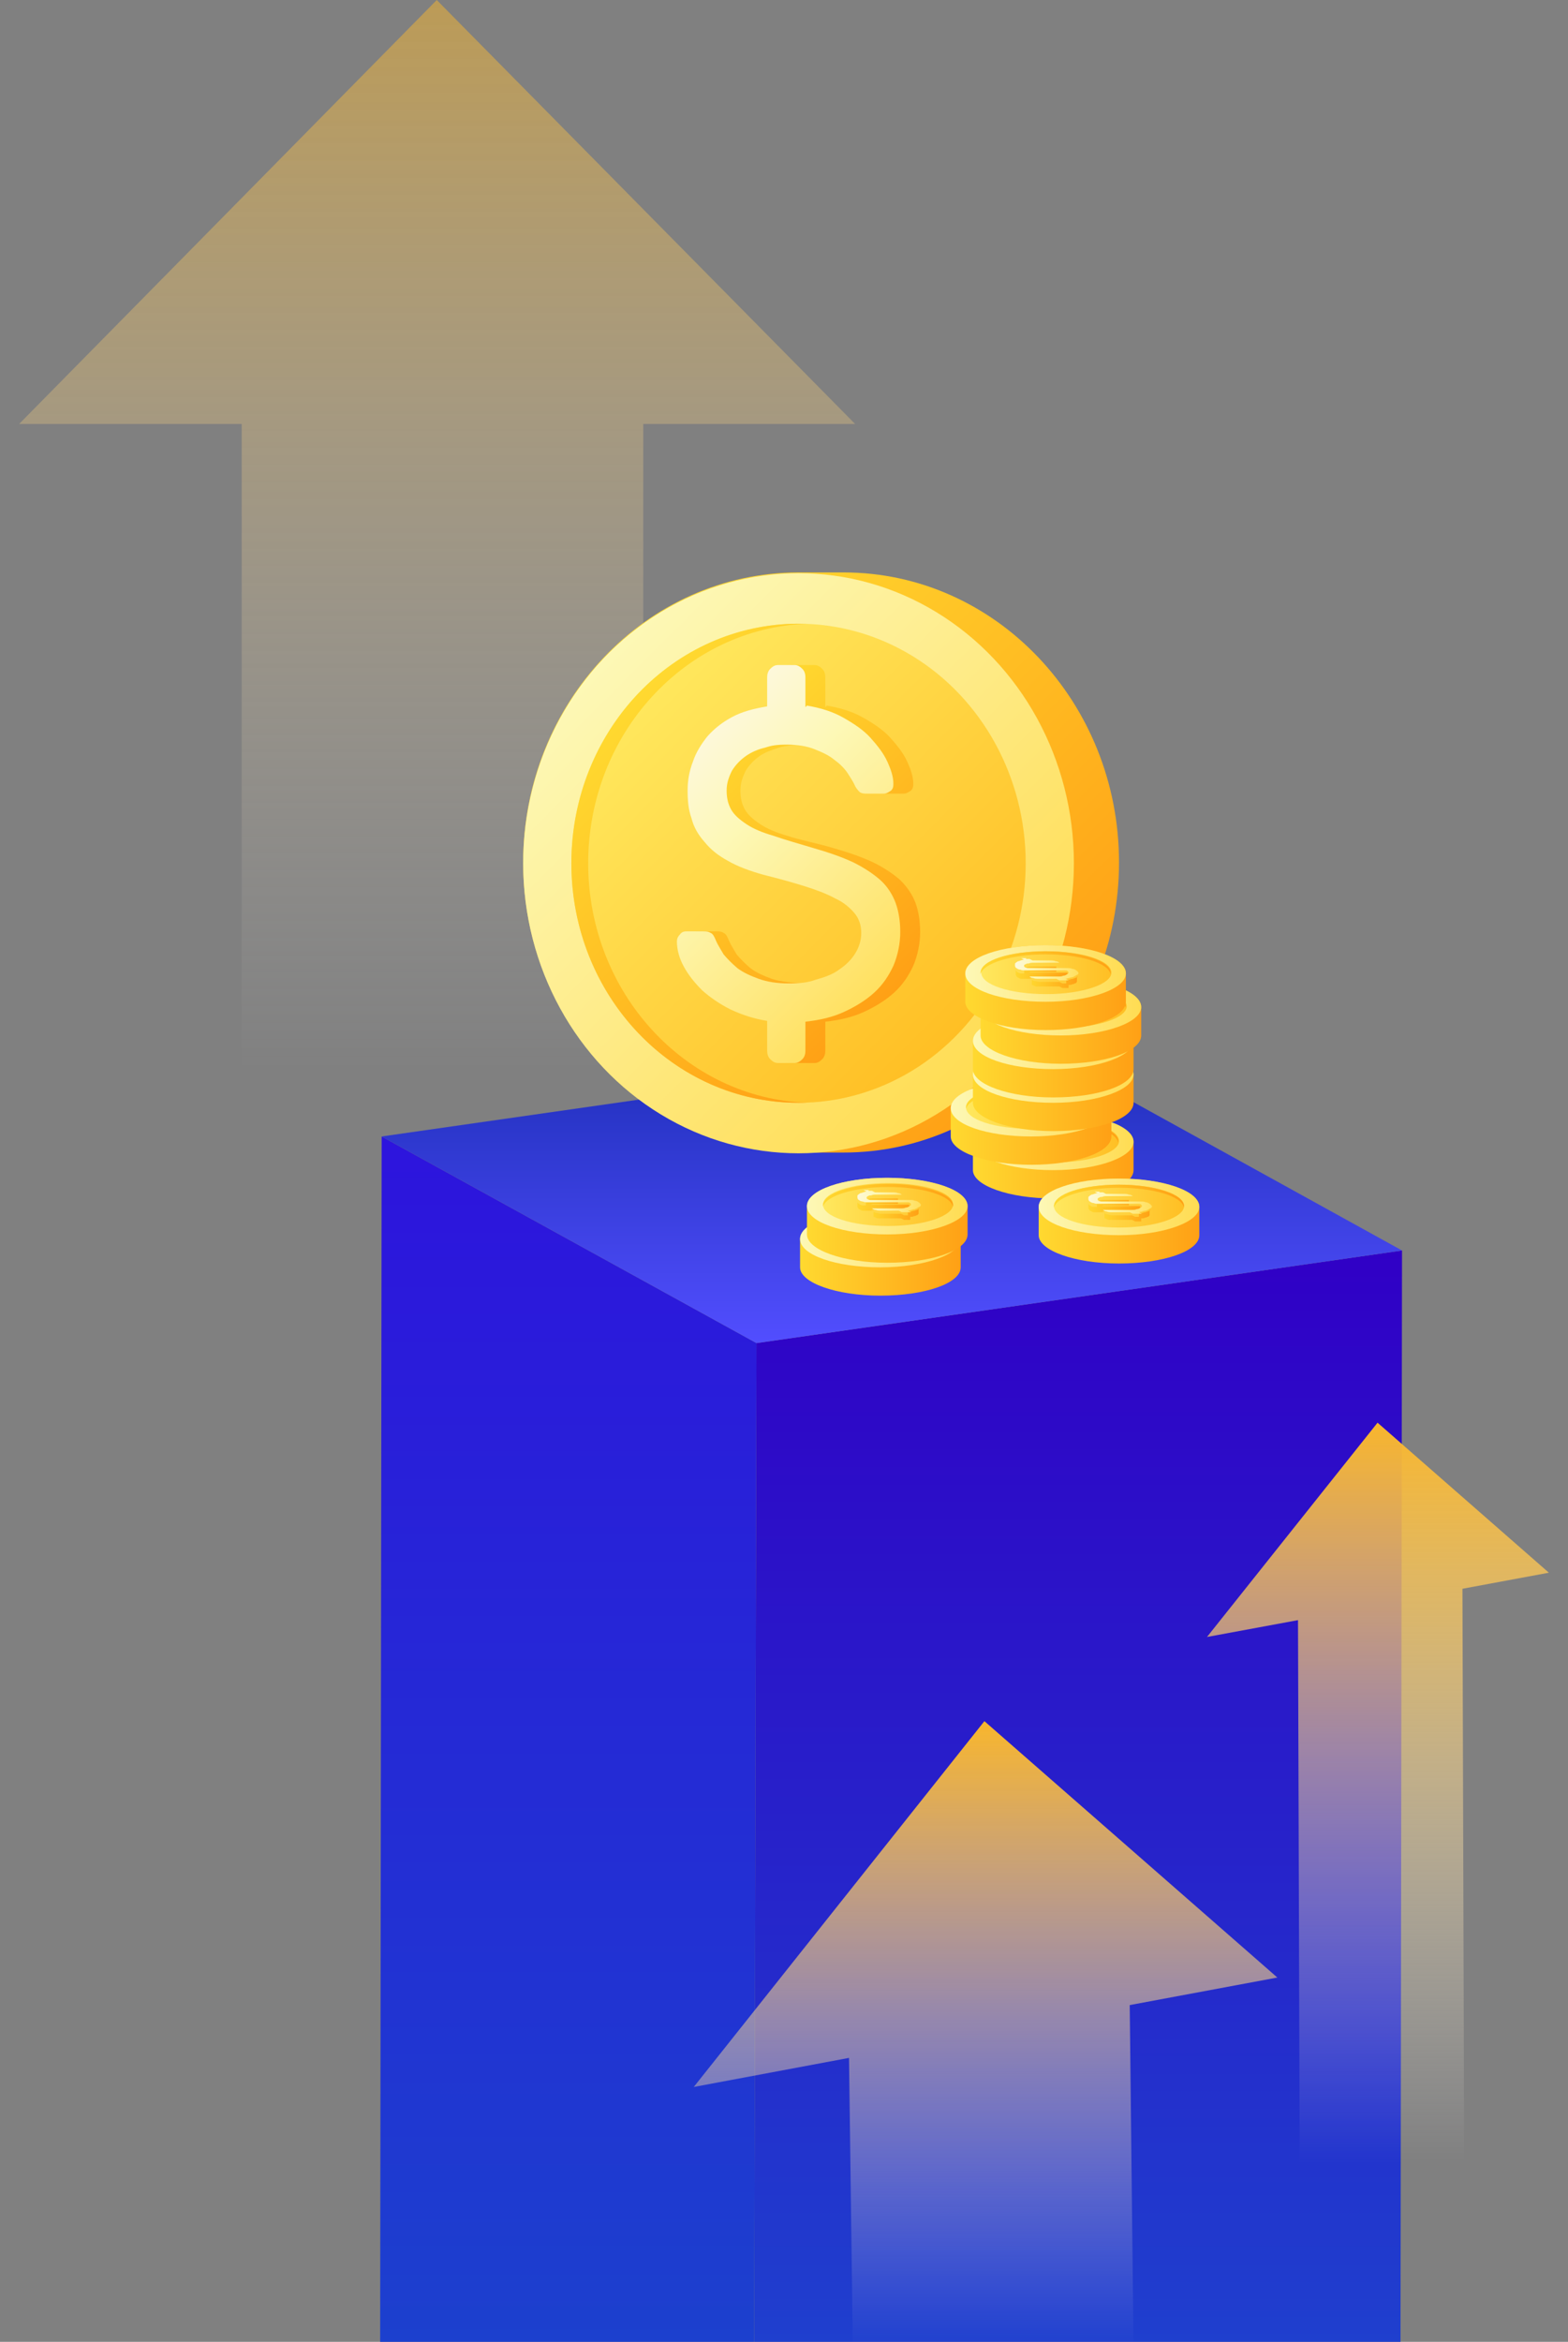
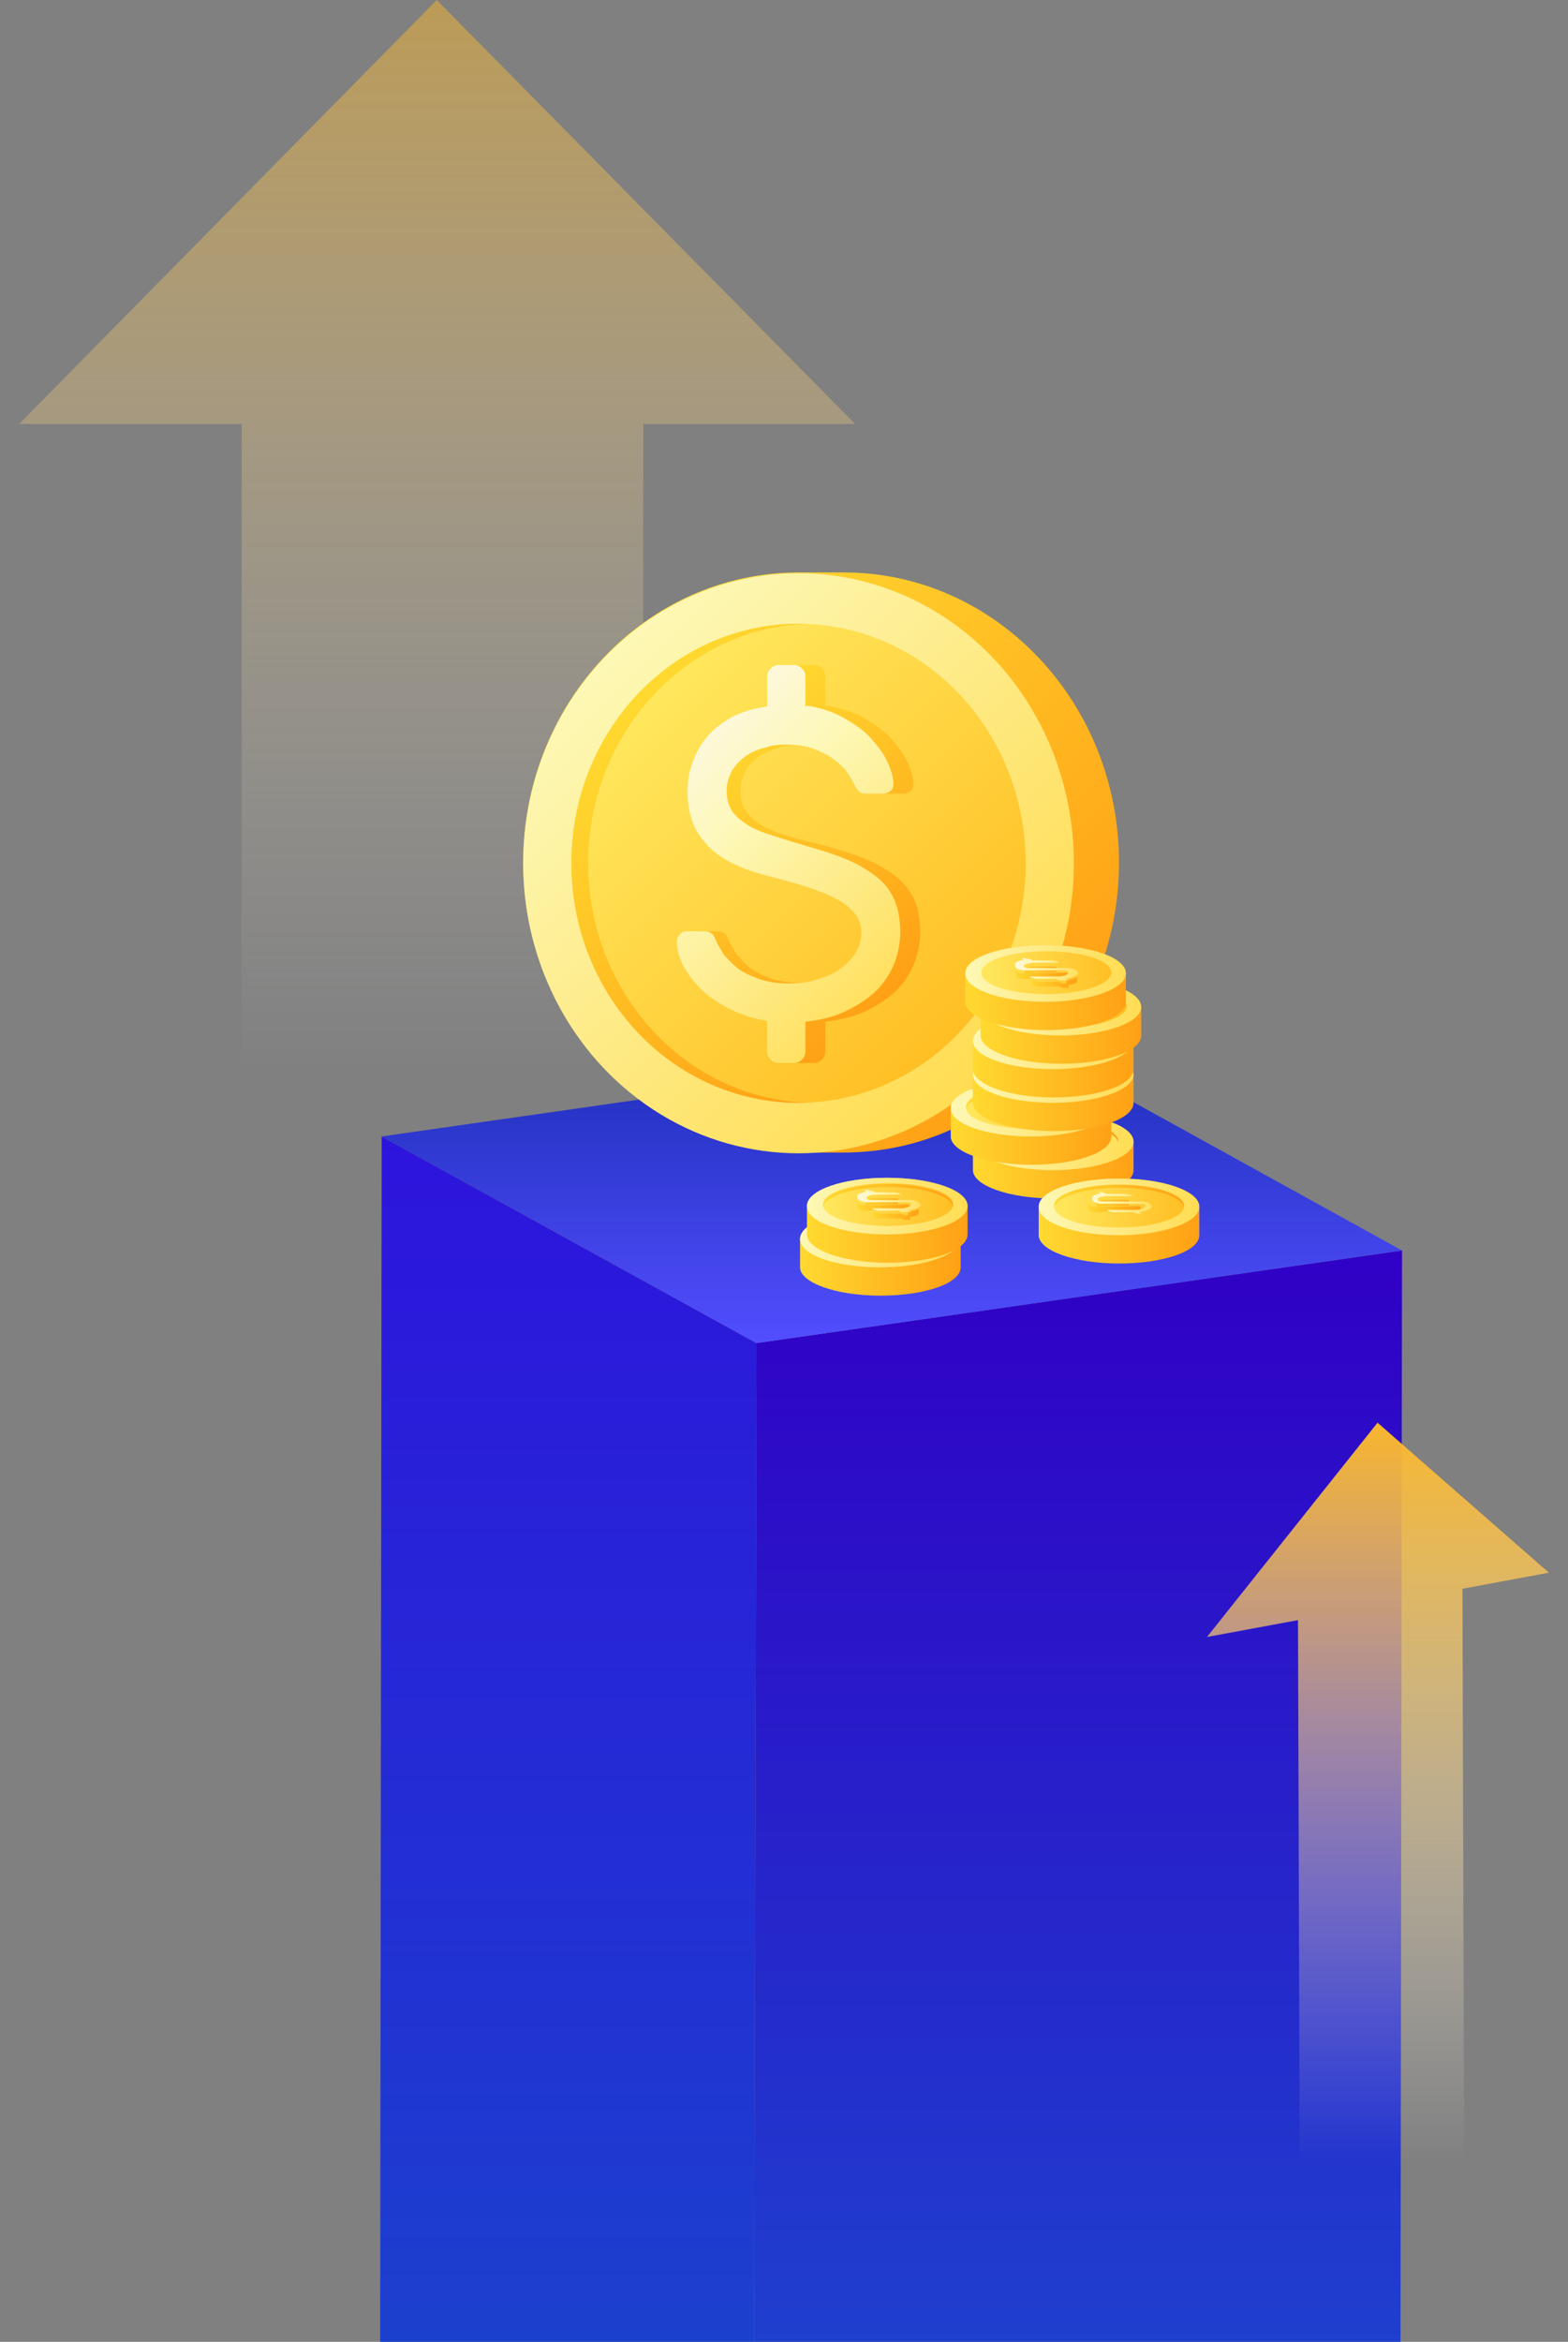
<svg xmlns="http://www.w3.org/2000/svg" xmlns:xlink="http://www.w3.org/1999/xlink" viewBox="0 0 205 306">
  <rect x="0" y="0" width="205" height="306" fill="#808080" stroke="none" />
  <defs>
    <style>      .st0 {        isolation: isolate;      }      .st1 {        fill: url(#Degradado_sin_nombre_4619);      }      .st2 {        fill: url(#Degradado_sin_nombre_4616);      }      .st3 {        fill: url(#Degradado_sin_nombre_4614);      }      .st4 {        fill: url(#Degradado_sin_nombre_4611);      }      .st5 {        fill: url(#Degradado_sin_nombre_4610);      }      .st6 {        fill: url(#Degradado_sin_nombre_4617);      }      .st7 {        fill: url(#Degradado_sin_nombre_4613);      }      .st8 {        fill: url(#Degradado_sin_nombre_4618);      }      .st9 {        fill: url(#Degradado_sin_nombre_4615);      }      .st10 {        fill: url(#Degradado_sin_nombre_4612);      }      .st11 {        fill: url(#Degradado_sin_nombre_4625);      }      .st12 {        fill: url(#Degradado_sin_nombre_4624);      }      .st13 {        fill: url(#Degradado_sin_nombre_4620);      }      .st14 {        fill: url(#Degradado_sin_nombre_4622);      }      .st15 {        fill: url(#Degradado_sin_nombre_4623);      }      .st16 {        fill: url(#Degradado_sin_nombre_4621);      }      .st17 {        fill: url(#Degradado_sin_nombre_4626);      }      .st18 {        fill: url(#_未命名漸層_8);      }      .st19 {        fill: url(#_未命名漸層_9);      }      .st20 {        fill: url(#Degradado_sin_nombre_471);      }      .st21 {        fill: url(#Degradado_sin_nombre_474);      }      .st22 {        fill: url(#Degradado_sin_nombre_472);      }      .st23 {        fill: url(#Degradado_sin_nombre_473);      }      .st24 {        fill: url(#Degradado_sin_nombre_478);      }      .st25 {        fill: url(#Degradado_sin_nombre_476);      }      .st26 {        fill: url(#Degradado_sin_nombre_477);      }      .st27 {        fill: url(#Degradado_sin_nombre_475);      }      .st28 {        fill: url(#Degradado_sin_nombre_479);      }      .st29 {        fill: url(#Degradado_sin_nombre_469);      }      .st30 {        fill: url(#Degradado_sin_nombre_464);      }      .st31 {        fill: url(#Degradado_sin_nombre_463);      }      .st32 {        fill: url(#Degradado_sin_nombre_462);      }      .st33 {        fill: url(#Degradado_sin_nombre_461);      }      .st34 {        fill: url(#Degradado_sin_nombre_466);      }      .st35 {        fill: url(#Degradado_sin_nombre_467);      }      .st36 {        fill: url(#Degradado_sin_nombre_465);      }      .st37 {        fill: url(#Degradado_sin_nombre_468);      }      .st38 {        fill: url(#Degradado_sin_nombre_485);      }      .st39 {        fill: url(#Degradado_sin_nombre_482);      }      .st40 {        fill: url(#Degradado_sin_nombre_489);      }      .st41 {        fill: url(#Degradado_sin_nombre_486);      }      .st42 {        fill: url(#Degradado_sin_nombre_484);      }      .st43 {        fill: url(#Degradado_sin_nombre_481);      }      .st44 {        fill: url(#Degradado_sin_nombre_487);      }      .st45 {        fill: url(#Degradado_sin_nombre_483);      }      .st46 {        fill: url(#Degradado_sin_nombre_488);      }      .st47 {        fill: url(#Degradado_sin_nombre_452);      }      .st48 {        fill: url(#Degradado_sin_nombre_451);      }      .st49 {        fill: url(#Degradado_sin_nombre_453);      }      .st50 {        fill: url(#_未命名漸層_10);        mix-blend-mode: overlay;        opacity: .5;      }      .st51 {        fill: url(#Degradado_sin_nombre_47);      }      .st52 {        fill: url(#Degradado_sin_nombre_48);      }      .st53 {        fill: url(#Degradado_sin_nombre_49);      }      .st54 {        fill: url(#Degradado_sin_nombre_45);      }      .st55 {        fill: url(#Degradado_sin_nombre_46);      }      .st56 {        fill: url(#Degradado_sin_nombre_51);      }      .st57 {        fill: url(#Degradado_sin_nombre_50);      }    </style>
    <linearGradient id="Degradado_sin_nombre_51" data-name="Degradado sin nombre 51" x1="141" y1="306.1" x2="141" y2="163.4" gradientUnits="userSpaceOnUse">
      <stop offset="0" stop-color="#1f3fce" />
      <stop offset="1" stop-color="#3000c6" />
    </linearGradient>
    <linearGradient id="Degradado_sin_nombre_50" data-name="Degradado sin nombre 50" x1="74.3" y1="306.1" x2="74.3" y2="148.5" gradientUnits="userSpaceOnUse">
      <stop offset="0" stop-color="#1c40ce" />
      <stop offset="1" stop-color="#2d14dd" />
    </linearGradient>
    <linearGradient id="Degradado_sin_nombre_49" data-name="Degradado sin nombre 49" x1="116.6" y1="175.5" x2="116.6" y2="136.4" gradientUnits="userSpaceOnUse">
      <stop offset="0" stop-color="#524eff" />
      <stop offset="1" stop-color="#1d2eb8" />
    </linearGradient>
    <linearGradient id="_未命名漸層_10" data-name="未命名漸層 10" x1="57.1" y1="234.7" x2="57.1" y2="0" gradientUnits="userSpaceOnUse">
      <stop offset=".4" stop-color="#fff" stop-opacity="0" />
      <stop offset="1" stop-color="#f8b62d" />
    </linearGradient>
    <linearGradient id="Degradado_sin_nombre_46" data-name="Degradado sin nombre 46" x1="79.8" y1="85.2" x2="135" y2="140.4" gradientUnits="userSpaceOnUse">
      <stop offset="0" stop-color="#ffd930" />
      <stop offset="1" stop-color="#ffa015" />
    </linearGradient>
    <linearGradient id="Degradado_sin_nombre_48" data-name="Degradado sin nombre 48" x1="78.3" y1="86.6" x2="130.6" y2="138.9" gradientUnits="userSpaceOnUse">
      <stop offset="0" stop-color="#fdf8b6" />
      <stop offset="1" stop-color="#ffdc52" />
    </linearGradient>
    <linearGradient id="Degradado_sin_nombre_47" data-name="Degradado sin nombre 47" x1="82.8" y1="91.2" x2="126" y2="134.4" gradientUnits="userSpaceOnUse">
      <stop offset="0" stop-color="#ffe85e" />
      <stop offset="1" stop-color="#ffbf24" />
    </linearGradient>
    <linearGradient id="Degradado_sin_nombre_461" data-name="Degradado sin nombre 46" x1="80.2" y1="93.9" x2="118" y2="131.7" xlink:href="#Degradado_sin_nombre_46" />
    <linearGradient id="Degradado_sin_nombre_462" data-name="Degradado sin nombre 46" x1="91" y1="98.7" x2="119.5" y2="127.2" xlink:href="#Degradado_sin_nombre_46" />
    <linearGradient id="Degradado_sin_nombre_45" data-name="Degradado sin nombre 45" x1="89.1" y1="98.9" x2="117.1" y2="127" gradientUnits="userSpaceOnUse">
      <stop offset="0" stop-color="#fdf8db" />
      <stop offset=".3" stop-color="#fdf8b6" />
      <stop offset="1" stop-color="#ffe060" />
    </linearGradient>
    <linearGradient id="Degradado_sin_nombre_463" data-name="Degradado sin nombre 46" x1="127.2" y1="151" x2="148.2" y2="151" xlink:href="#Degradado_sin_nombre_46" />
    <linearGradient id="Degradado_sin_nombre_481" data-name="Degradado sin nombre 48" x1="127.2" y1="149.2" x2="148.2" y2="149.2" xlink:href="#Degradado_sin_nombre_48" />
    <linearGradient id="Degradado_sin_nombre_471" data-name="Degradado sin nombre 47" x1="129.2" y1="149.1" x2="146.3" y2="149.1" xlink:href="#Degradado_sin_nombre_47" />
    <linearGradient id="Degradado_sin_nombre_464" data-name="Degradado sin nombre 46" x1="129.2" y1="147.8" x2="146.3" y2="147.8" xlink:href="#Degradado_sin_nombre_46" />
    <linearGradient id="Degradado_sin_nombre_465" data-name="Degradado sin nombre 46" x1="124.3" y1="146.6" x2="145.3" y2="146.6" xlink:href="#Degradado_sin_nombre_46" />
    <linearGradient id="Degradado_sin_nombre_482" data-name="Degradado sin nombre 48" x1="124.3" y1="144.8" x2="145.3" y2="144.8" xlink:href="#Degradado_sin_nombre_48" />
    <linearGradient id="Degradado_sin_nombre_472" data-name="Degradado sin nombre 47" x1="126.2" y1="144.7" x2="143.3" y2="144.7" xlink:href="#Degradado_sin_nombre_47" />
    <linearGradient id="Degradado_sin_nombre_466" data-name="Degradado sin nombre 46" x1="126.2" y1="143.4" x2="143.3" y2="143.4" xlink:href="#Degradado_sin_nombre_46" />
    <linearGradient id="Degradado_sin_nombre_467" data-name="Degradado sin nombre 46" x1="127.2" y1="142.3" x2="148.2" y2="142.3" xlink:href="#Degradado_sin_nombre_46" />
    <linearGradient id="Degradado_sin_nombre_483" data-name="Degradado sin nombre 48" x1="127.2" y1="140.4" x2="148.2" y2="140.4" xlink:href="#Degradado_sin_nombre_48" />
    <linearGradient id="Degradado_sin_nombre_473" data-name="Degradado sin nombre 47" x1="129.2" y1="140.3" x2="146.3" y2="140.3" xlink:href="#Degradado_sin_nombre_47" />
    <linearGradient id="Degradado_sin_nombre_468" data-name="Degradado sin nombre 46" x1="129.2" y1="139" x2="146.3" y2="139" xlink:href="#Degradado_sin_nombre_46" />
    <linearGradient id="Degradado_sin_nombre_469" data-name="Degradado sin nombre 46" x1="127.2" y1="137.9" x2="148.2" y2="137.9" xlink:href="#Degradado_sin_nombre_46" />
    <linearGradient id="Degradado_sin_nombre_484" data-name="Degradado sin nombre 48" x1="127.2" y1="136" x2="148.2" y2="136" xlink:href="#Degradado_sin_nombre_48" />
    <linearGradient id="Degradado_sin_nombre_474" data-name="Degradado sin nombre 47" x1="129.2" y1="135.9" x2="146.3" y2="135.9" xlink:href="#Degradado_sin_nombre_47" />
    <linearGradient id="Degradado_sin_nombre_4610" data-name="Degradado sin nombre 46" x1="129.2" y1="134.6" x2="146.3" y2="134.6" xlink:href="#Degradado_sin_nombre_46" />
    <linearGradient id="Degradado_sin_nombre_4611" data-name="Degradado sin nombre 46" x1="128.2" y1="133.5" x2="149.2" y2="133.5" xlink:href="#Degradado_sin_nombre_46" />
    <linearGradient id="Degradado_sin_nombre_485" data-name="Degradado sin nombre 48" x1="128.2" y1="131.6" x2="149.2" y2="131.6" xlink:href="#Degradado_sin_nombre_48" />
    <linearGradient id="Degradado_sin_nombre_475" data-name="Degradado sin nombre 47" x1="130.2" y1="131.5" x2="147.3" y2="131.5" xlink:href="#Degradado_sin_nombre_47" />
    <linearGradient id="Degradado_sin_nombre_4612" data-name="Degradado sin nombre 46" x1="130.2" y1="130.2" x2="147.3" y2="130.2" xlink:href="#Degradado_sin_nombre_46" />
    <linearGradient id="Degradado_sin_nombre_4613" data-name="Degradado sin nombre 46" x1="126.3" y1="129.1" x2="147.2" y2="129.1" xlink:href="#Degradado_sin_nombre_46" />
    <linearGradient id="Degradado_sin_nombre_486" data-name="Degradado sin nombre 48" x1="126.3" y1="127.2" x2="147.2" y2="127.2" xlink:href="#Degradado_sin_nombre_48" />
    <linearGradient id="Degradado_sin_nombre_476" data-name="Degradado sin nombre 47" x1="128.2" y1="127.1" x2="145.3" y2="127.1" xlink:href="#Degradado_sin_nombre_47" />
    <linearGradient id="Degradado_sin_nombre_4614" data-name="Degradado sin nombre 46" x1="128.2" y1="125.8" x2="145.3" y2="125.8" xlink:href="#Degradado_sin_nombre_46" />
    <linearGradient id="Degradado_sin_nombre_4615" data-name="Degradado sin nombre 46" x1="132.6" y1="126.7" x2="139.7" y2="126.7" xlink:href="#Degradado_sin_nombre_46" />
    <linearGradient id="Degradado_sin_nombre_4616" data-name="Degradado sin nombre 46" x1="134.5" y1="128.4" x2="140.9" y2="128.4" xlink:href="#Degradado_sin_nombre_46" />
    <linearGradient id="Degradado_sin_nombre_451" data-name="Degradado sin nombre 45" x1="132.6" y1="127" x2="140.9" y2="127" xlink:href="#Degradado_sin_nombre_45" />
    <linearGradient id="Degradado_sin_nombre_4617" data-name="Degradado sin nombre 46" x1="104.6" y1="163.8" x2="125.6" y2="163.8" xlink:href="#Degradado_sin_nombre_46" />
    <linearGradient id="Degradado_sin_nombre_487" data-name="Degradado sin nombre 48" x1="104.6" y1="161.9" x2="125.6" y2="161.9" xlink:href="#Degradado_sin_nombre_48" />
    <linearGradient id="Degradado_sin_nombre_477" data-name="Degradado sin nombre 47" x1="106.5" y1="161.8" x2="123.6" y2="161.8" xlink:href="#Degradado_sin_nombre_47" />
    <linearGradient id="Degradado_sin_nombre_4618" data-name="Degradado sin nombre 46" x1="106.5" y1="160.5" x2="123.6" y2="160.5" xlink:href="#Degradado_sin_nombre_46" />
    <linearGradient id="Degradado_sin_nombre_4619" data-name="Degradado sin nombre 46" x1="105.6" y1="159.4" x2="126.5" y2="159.4" xlink:href="#Degradado_sin_nombre_46" />
    <linearGradient id="Degradado_sin_nombre_488" data-name="Degradado sin nombre 48" x1="105.6" y1="157.6" x2="126.5" y2="157.6" xlink:href="#Degradado_sin_nombre_48" />
    <linearGradient id="Degradado_sin_nombre_478" data-name="Degradado sin nombre 47" x1="107.5" y1="157.4" x2="124.6" y2="157.4" xlink:href="#Degradado_sin_nombre_47" />
    <linearGradient id="Degradado_sin_nombre_4620" data-name="Degradado sin nombre 46" x1="107.5" y1="156.1" x2="124.6" y2="156.1" xlink:href="#Degradado_sin_nombre_46" />
    <linearGradient id="Degradado_sin_nombre_4621" data-name="Degradado sin nombre 46" x1="111.9" y1="157.1" x2="119" y2="157.1" xlink:href="#Degradado_sin_nombre_46" />
    <linearGradient id="Degradado_sin_nombre_4622" data-name="Degradado sin nombre 46" x1="113.8" y1="158.7" x2="120.2" y2="158.7" xlink:href="#Degradado_sin_nombre_46" />
    <linearGradient id="Degradado_sin_nombre_452" data-name="Degradado sin nombre 45" x1="111.9" y1="157.3" x2="120.2" y2="157.3" xlink:href="#Degradado_sin_nombre_45" />
    <linearGradient id="Degradado_sin_nombre_4623" data-name="Degradado sin nombre 46" x1="135.8" y1="159.6" x2="156.8" y2="159.6" xlink:href="#Degradado_sin_nombre_46" />
    <linearGradient id="Degradado_sin_nombre_489" data-name="Degradado sin nombre 48" x1="135.8" y1="157.7" x2="156.8" y2="157.7" xlink:href="#Degradado_sin_nombre_48" />
    <linearGradient id="Degradado_sin_nombre_479" data-name="Degradado sin nombre 47" x1="137.7" y1="157.6" x2="154.8" y2="157.6" xlink:href="#Degradado_sin_nombre_47" />
    <linearGradient id="Degradado_sin_nombre_4624" data-name="Degradado sin nombre 46" x1="137.7" y1="156.3" x2="154.8" y2="156.3" xlink:href="#Degradado_sin_nombre_46" />
    <linearGradient id="Degradado_sin_nombre_4625" data-name="Degradado sin nombre 46" x1="142.1" y1="157.2" x2="149.2" y2="157.2" xlink:href="#Degradado_sin_nombre_46" />
    <linearGradient id="Degradado_sin_nombre_4626" data-name="Degradado sin nombre 46" x1="144" y1="158.9" x2="150.5" y2="158.9" xlink:href="#Degradado_sin_nombre_46" />
    <linearGradient id="Degradado_sin_nombre_453" data-name="Degradado sin nombre 45" x1="142.1" y1="157.5" x2="150.5" y2="157.5" xlink:href="#Degradado_sin_nombre_45" />
    <linearGradient id="_未命名漸層_8" data-name="未命名漸層 8" x1="180.2" y1="306.9" x2="180.2" y2="185.9" gradientUnits="userSpaceOnUse">
      <stop offset=".2" stop-color="#fff" stop-opacity="0" />
      <stop offset="1" stop-color="#f8b62d" />
    </linearGradient>
    <linearGradient id="_未命名漸層_9" data-name="未命名漸層 9" x1="128.8" y1="306.9" x2="128.8" y2="224.9" gradientUnits="userSpaceOnUse">
      <stop offset="0" stop-color="#fff" stop-opacity="0" />
      <stop offset="1" stop-color="#f8b62d" />
    </linearGradient>
  </defs>
  <g class="st0">
    <g id="_圖層_1" data-name="圖層_1">
      <polygon class="st56" points="183.3 163.4 183.1 306.1 98.6 306.1 98.9 175.5 183.3 163.4" />
      <polygon class="st57" points="98.6 306.1 49.7 306.1 49.9 148.5 98.9 175.5 98.6 306.1" />
      <polygon class="st53" points="98.9 175.5 49.9 148.5 134.4 136.4 183.3 163.4 98.9 175.5" />
      <polygon class="st50" points="111.8 55.4 57.1 0 2.5 55.4 31.6 55.4 31.6 234.7 84.1 234.7 84.1 55.4 111.8 55.4" />
      <path class="st55" d="M110.3,74.8h-5.9c-19.9,0-36,17-36,37.9s16.1,37.9,36,37.9h5.9c19.9,0,36-17,36-37.9s-16.1-37.9-36-37.9Z" />
      <ellipse class="st52" cx="104.4" cy="112.8" rx="36" ry="37.9" />
      <ellipse class="st51" cx="104.4" cy="112.8" rx="29.7" ry="31.3" />
      <path class="st33" d="M76.9,112.8c0-16.9,12.7-30.7,28.6-31.3-.4,0-.7,0-1.1,0-16.4,0-29.7,14-29.7,31.3s13.3,31.3,29.7,31.3.7,0,1.1,0c-15.9-.6-28.6-14.4-28.6-31.3Z" />
      <path class="st32" d="M108.1,92.2c1.8.3,3.4.8,4.8,1.6,1.4.8,2.6,1.6,3.5,2.6.9,1,1.7,2,2.2,3.1.5,1.1.8,2,.8,2.9,0,.3,0,.6-.3.9-.3.2-.6.4-.9.4h-2.2c-.4,0-.7,0-1-.2-.2-.2-.5-.5-.7-1-.2-.4-.5-.9-.9-1.5-.4-.6-1-1.2-1.7-1.7-.7-.6-1.6-1-2.6-1.4-1-.4-2.2-.6-3.6-.6s-2.8.1-3.7.4-1.8.6-2.5,1.1c-.7.5-1.3,1.1-1.8,1.9-.4.8-.7,1.6-.7,2.6s.2,1.8.6,2.5c.4.7,1.1,1.3,2,1.9.9.6,2.1,1.1,3.5,1.5,1.4.5,4,1,6,1.6,2.1.6,3.8,1.2,5.3,1.9,1.4.7,2.6,1.5,3.5,2.3.9.9,1.6,1.9,2,3,.4,1.1.6,2.4.6,3.8s-.3,3-.9,4.4c-.6,1.3-1.4,2.5-2.5,3.5-1.1,1-2.4,1.8-3.9,2.5-1.5.7-3.2,1.1-5.1,1.3v3.8c0,.4-.1.8-.4,1.1-.3.3-.6.5-1,.5h-3.1c-.4,0-.7-.2-1-.5-.3-.3-.4-.7-.4-1.1v-3.9c-1.8-.3-3.3-.8-4.8-1.5-1.4-.7-2.7-1.6-3.7-2.5-1-1-1.8-2-2.4-3.1-.6-1.1-.9-2.2-.9-3.3,0-.3.1-.6.4-.9.2-.3.5-.4.8-.4h2.2c.4,0,.7,0,1,.2.3.1.5.5.7,1,.2.5.6,1.1,1,1.8.5.6,1.1,1.2,1.8,1.8.8.6,1.7,1,2.8,1.4,1.1.4,3.2.6,4.7.6s2.5-.1,3.6-.5c1.1-.3,2.2-.7,3-1.3.9-.6,1.6-1.3,2.1-2.1.5-.8.8-1.7.8-2.7s-.3-1.9-.9-2.6c-.6-.7-1.4-1.4-2.5-1.9-1.1-.6-2.4-1.1-4-1.6-1.6-.5-4.2-1-6.2-1.5-1.8-.5-3.4-1.1-4.6-1.8-1.3-.7-2.3-1.5-3.1-2.5s-1.4-1.9-1.7-3.1c-.4-1.1-.5-2.3-.5-3.6s.2-2.5.7-3.8c.4-1.2,1.1-2.3,1.9-3.3.9-1,1.9-1.8,3.2-2.5,1.3-.7,2.8-1.1,4.6-1.4v-3.8c0-.4.1-.8.4-1.1.3-.3.6-.5,1-.5h3.1c.4,0,.7.2,1,.5.3.3.4.7.4,1.1v3.9Z" />
      <path class="st54" d="M105.5,92.2c1.8.3,3.4.8,4.8,1.6,1.4.8,2.6,1.6,3.5,2.6.9,1,1.7,2,2.2,3.1.5,1.1.8,2,.8,2.9,0,.3,0,.6-.3.9-.3.2-.6.4-.9.4h-2.2c-.4,0-.7,0-1-.2-.2-.2-.5-.5-.7-1-.2-.4-.5-.9-.9-1.5-.4-.6-1-1.2-1.7-1.7-.7-.6-1.6-1-2.6-1.4-1-.4-2.2-.6-3.6-.6s-2,.1-2.9.4c-.9.2-1.8.6-2.5,1.1-.7.5-1.3,1.1-1.8,1.9-.4.8-.7,1.6-.7,2.6s.2,1.8.6,2.5c.4.7,1.1,1.3,2,1.9.9.6,2.1,1.1,3.5,1.5,1.4.5,3.2,1,5.2,1.6,2.1.6,3.8,1.2,5.3,1.9,1.4.7,2.6,1.5,3.5,2.3s1.6,1.9,2,3c.4,1.1.6,2.4.6,3.8s-.3,3-.9,4.4c-.6,1.3-1.4,2.5-2.5,3.5s-2.4,1.8-3.9,2.5c-1.5.7-3.2,1.1-5.1,1.3v3.8c0,.4-.1.8-.4,1.1-.3.3-.6.5-1,.5h-2.2c-.4,0-.7-.2-1-.5-.3-.3-.4-.7-.4-1.1v-3.9c-1.8-.3-3.3-.8-4.8-1.5-1.4-.7-2.7-1.6-3.7-2.5-1-1-1.8-2-2.4-3.1-.6-1.1-.9-2.2-.9-3.3,0-.3.1-.6.4-.9.2-.3.5-.4.8-.4h2.2c.4,0,.7,0,1,.2.3.1.5.5.7,1,.2.5.6,1.1,1,1.8.5.6,1.1,1.2,1.8,1.8.8.6,1.7,1,2.8,1.4,1.1.4,2.4.6,3.9.6s2.5-.1,3.6-.5c1.1-.3,2.2-.7,3-1.3.9-.6,1.6-1.3,2.1-2.1.5-.8.8-1.7.8-2.7s-.3-1.9-.9-2.6c-.6-.7-1.4-1.4-2.5-1.9-1.1-.6-2.4-1.1-4-1.6-1.6-.5-3.4-1-5.4-1.5-1.8-.5-3.4-1.1-4.6-1.8-1.3-.7-2.3-1.5-3.1-2.5-.8-.9-1.4-1.9-1.7-3.1-.4-1.1-.5-2.3-.5-3.6s.2-2.5.7-3.8c.4-1.2,1.1-2.3,1.9-3.3.9-1,1.9-1.8,3.2-2.5s2.8-1.1,4.6-1.4v-3.8c0-.4.1-.8.4-1.1.3-.3.6-.5,1-.5h2.2c.4,0,.7.2,1,.5.3.3.4.7.4,1.1v3.9Z" />
      <path class="st31" d="M148.2,149.2c0-2-4.7-3.7-10.5-3.7s-10.5,1.6-10.5,3.7v3.7c0,2,4.7,3.7,10.5,3.7s10.5-1.6,10.5-3.7v-3.7Z" />
      <path class="st43" d="M148.2,149.2c0,2-4.7,3.7-10.5,3.7s-10.5-1.6-10.5-3.7,4.7-3.7,10.5-3.7,10.5,1.6,10.5,3.7Z" />
-       <path class="st20" d="M146.3,149.1c0,1.5-3.8,2.8-8.5,2.8s-8.5-1.2-8.5-2.8,3.8-2.8,8.5-2.8,8.5,1.2,8.5,2.8Z" />
      <path class="st30" d="M137.7,146.7c4.5,0,8.2,1.1,8.5,2.6,0,0,0-.1,0-.2,0-1.5-3.8-2.8-8.5-2.8s-8.5,1.2-8.5,2.8,0,.1,0,.2c.3-1.4,4-2.6,8.5-2.6Z" />
      <path class="st36" d="M145.3,144.8c0-2-4.7-3.7-10.5-3.7s-10.5,1.6-10.5,3.7v3.7c0,2,4.7,3.7,10.5,3.7s10.5-1.6,10.5-3.7v-3.7Z" />
      <path class="st39" d="M145.3,144.8c0,2-4.7,3.7-10.5,3.7s-10.5-1.6-10.5-3.7,4.7-3.7,10.5-3.7,10.5,1.6,10.5,3.7Z" />
      <path class="st22" d="M143.3,144.7c0,1.5-3.8,2.8-8.5,2.8s-8.5-1.2-8.5-2.8,3.8-2.8,8.5-2.8,8.5,1.2,8.5,2.8Z" />
      <path class="st34" d="M134.8,142.3c4.5,0,8.2,1.1,8.5,2.6,0,0,0-.1,0-.2,0-1.5-3.8-2.8-8.5-2.8s-8.5,1.2-8.5,2.8,0,.1,0,.2c.3-1.4,4-2.6,8.5-2.6Z" />
      <path class="st35" d="M148.2,140.4c0-2-4.7-3.7-10.5-3.7s-10.5,1.6-10.5,3.7v3.7c0,2,4.7,3.7,10.5,3.7s10.5-1.6,10.5-3.7v-3.7Z" />
      <path class="st45" d="M148.2,140.4c0,2-4.7,3.7-10.5,3.7s-10.5-1.6-10.5-3.7,4.7-3.7,10.5-3.7,10.5,1.6,10.5,3.7Z" />
      <path class="st23" d="M146.3,140.3c0,1.5-3.8,2.8-8.5,2.8s-8.5-1.2-8.5-2.8,3.8-2.8,8.5-2.8,8.5,1.2,8.5,2.8Z" />
      <path class="st37" d="M137.7,137.9c4.5,0,8.2,1.1,8.5,2.6,0,0,0-.1,0-.2,0-1.5-3.8-2.8-8.5-2.8s-8.5,1.2-8.5,2.8,0,.1,0,.2c.3-1.4,4-2.6,8.5-2.6Z" />
      <path class="st29" d="M148.2,136c0-2-4.7-3.7-10.5-3.7s-10.5,1.6-10.5,3.7v3.7c0,2,4.7,3.7,10.5,3.7s10.5-1.6,10.5-3.7v-3.7Z" />
      <path class="st42" d="M148.2,136c0,2-4.7,3.7-10.5,3.7s-10.5-1.6-10.5-3.7,4.7-3.7,10.5-3.7,10.5,1.6,10.5,3.7Z" />
      <path class="st21" d="M146.3,135.9c0,1.5-3.8,2.8-8.5,2.8s-8.5-1.2-8.5-2.8,3.8-2.8,8.5-2.8,8.5,1.2,8.5,2.8Z" />
      <path class="st5" d="M137.7,133.5c4.5,0,8.2,1.1,8.5,2.6,0,0,0-.1,0-.2,0-1.5-3.8-2.8-8.5-2.8s-8.5,1.2-8.5,2.8,0,.1,0,.2c.3-1.4,4-2.6,8.5-2.6Z" />
      <path class="st4" d="M149.2,131.6c0-2-4.7-3.7-10.5-3.7s-10.5,1.6-10.5,3.7v3.7c0,2,4.7,3.7,10.5,3.7s10.5-1.6,10.5-3.7v-3.7Z" />
      <path class="st38" d="M149.2,131.6c0,2-4.7,3.7-10.5,3.7s-10.5-1.6-10.5-3.7,4.7-3.7,10.5-3.7,10.5,1.6,10.5,3.7Z" />
      <path class="st27" d="M147.3,131.5c0,1.5-3.8,2.8-8.5,2.8s-8.5-1.2-8.5-2.8,3.8-2.8,8.5-2.8,8.5,1.2,8.5,2.8Z" />
      <path class="st10" d="M138.7,129.1c4.5,0,8.2,1.1,8.5,2.6,0,0,0-.1,0-.2,0-1.5-3.8-2.8-8.5-2.8s-8.5,1.2-8.5,2.8,0,.1,0,.2c.3-1.4,4-2.6,8.5-2.6Z" />
      <path class="st7" d="M147.2,127.2c0-2-4.7-3.7-10.5-3.7s-10.5,1.6-10.5,3.7v3.7c0,2,4.7,3.7,10.5,3.7s10.5-1.6,10.5-3.7v-3.7Z" />
      <path class="st41" d="M147.2,127.2c0,2-4.7,3.7-10.5,3.7s-10.5-1.6-10.5-3.7,4.7-3.7,10.5-3.7,10.5,1.6,10.5,3.7Z" />
      <path class="st25" d="M145.3,127.1c0,1.5-3.8,2.8-8.5,2.8s-8.5-1.2-8.5-2.8,3.8-2.8,8.5-2.8,8.5,1.2,8.5,2.8Z" />
-       <path class="st3" d="M136.7,124.7c4.5,0,8.2,1.1,8.5,2.6,0,0,0-.1,0-.2,0-1.5-3.8-2.8-8.5-2.8s-8.5,1.2-8.5,2.8,0,.1,0,.2c.3-1.4,4-2.6,8.5-2.6Z" />
      <path class="st9" d="M134.6,127.8c0,0,.2,0,.3,0,0,0,0,0,0,0,.3,0,.7,0,1.2,0,.5,0,.9,0,1.3,0,.4,0,.7,0,1,0,.1,0,.2,0,.3,0,0,0,0,0,.1,0,.1,0,.2,0,.3,0,0,0,.1,0,.2,0,0,0,0,0,0,0,0,0,.1,0,.2,0,0,0,.1.1.1.2v-.7c0,0,0-.1-.1-.2,0,0-.1,0-.2,0,0,0,0,0,0,0,0,0,0,0-.2,0,0,0,0,0,0,0,0,0-.2,0-.3,0,0,0,0,0-.1,0,0,0-.1,0-.2,0,0,0,0,0-.1,0-.3,0-.6,0-1,0-.4,0-.8,0-1.3,0-.4,0-.8,0-1.2,0-.1,0-.2,0-.3,0,0,0-.1,0-.2,0-.1,0-.3,0-.4,0,0,0-.1,0-.2,0,0,0,0,0,0,0,0,0,0,0,0,0,0,0,0,0,0,0,0,0,0,0,.1,0,0,0,0,0,.1,0,0,0,0,0,0,0,0,0,.1,0,.2,0,.2,0,.4,0,.6-.1.3,0,.6,0,.8,0,.1,0,.3,0,.4,0,.1,0,.2,0,.3,0,0,0,.2,0,.3,0,0,0,0,0,0,0,0,0,.1,0,.2,0,.1,0,.3,0,.3,0,0,0,.1,0,.2,0,0,0,0,0,0,0,0,0,0,0,0,0,0,0,0,0,0,0,0,0,.1,0,.2,0h.5c0,0,0,0,.1,0,0,0,0,0,0,0,0,0,0,0,0,0,0,0,0,0,0,0,0,0,0,0,0,0v-.7s0,0,0,0c0,0,0,0,0,0,0,0,0,0-.1,0h-.5c0,0-.2,0-.2,0,0,0,0,0-.1,0,0,0,0,0-.2,0,0,0-.2,0-.3,0,0,0,0,0,0,0,0,0,0,0-.1,0,0,0,0,0,0,0,0,0-.2,0-.3,0,0,0-.2,0-.3,0,0,0,0,0,0,0-.1,0-.2,0-.4,0-.3,0-.5,0-.8,0-.2,0-.4,0-.6.1,0,0-.2,0-.2,0,0,0,0,0,0,0,0,0,0,0,0,0,0,0,0,0,0,0,0,0,0,0,0,0v-.6s-.4-.2-.4-.2c0,0,0,0,0,0v.7s0,0,0,0l.3.2s0,0,0,0c0,0,0,0,0,0,0,0,0,0,0,0v.7s0,0,0,0c0,0,0,0-.1,0-.1,0-.2,0-.3,0-.2,0-.4-.1-.5-.2-.1,0-.2-.2-.2-.3,0,0,0,0,0,0v.7s0,0,0,0c0,0,.1.2.2.3.1,0,.3.2.5.2,0,0,.2,0,.3,0,0,0,0,0,.1,0,0,0,.1,0,.2,0,0,0,0,0,.1,0,.1,0,.3,0,.4,0,0,0,.1,0,.2,0Z" />
      <path class="st2" d="M140.9,127.6s0,0,0,0c0,0,0,0-.1.1,0,0-.1,0-.2.1,0,0,0,0,0,0,0,0-.2,0-.3.1-.3,0-.6.2-.9.2v.4s-.2,0-.2,0c0,0-.2,0-.3,0,0,0,0,0,0,0,0,0,0,0,0,0,0,0,0,0,0,0l-.4-.2c-.4,0-.8,0-1.2,0-.2,0-.3,0-.4,0,0,0-.1,0-.2,0-.2,0-.3,0-.5,0-.3,0-.6,0-.8-.1-.2,0-.4-.1-.5-.2,0,0,0,0,0,0v.7s0,0,0,0c.1,0,.3.1.5.2.1,0,.3,0,.4,0,.1,0,.3,0,.4,0,.1,0,.3,0,.5,0,0,0,.1,0,.2,0,0,0,.1,0,.2,0,0,0,.1,0,.2,0,.4,0,.8,0,1.2,0l.4.2s0,0,0,0c0,0,0,0,0,0,0,0,0,0,0,0,0,0,0,0,0,0,0,0,0,0,0,0,0,0,.1,0,.2,0h.5c0,0,0,0,.1,0,0,0,0,0,0,0,0,0,0,0,0,0,0,0,0,0,0,0,0,0,0,0,0,0v-.4c.2,0,.4,0,.5-.1.1,0,.2,0,.3-.1,0,0,0,0,0,0,0,0,0,0,0,0,0,0,.2,0,.2-.1,0,0,0,0,.1-.1,0,0,0,0,0,0,0,0,0,0,0,0,0,0,0,0,0-.1v-.7s0,0,0,.1Z" />
      <path class="st48" d="M134.1,125.3c0,0,.2,0,.3,0,0,0,.2,0,.2,0l.4.2c.4,0,.8,0,1.2,0,.4,0,.7,0,1,0,.3,0,.6,0,.8.1.2,0,.4.1.5.2,0,0,0,0,0,0,0,0,0,0-.1,0h-.5c0,0-.2,0-.2,0,0,0-.2,0-.3,0,0,0-.2,0-.3,0-.2,0-.3,0-.5,0-.2,0-.4,0-.7,0-.3,0-.5,0-.8,0-.2,0-.4,0-.6.1-.2,0-.3,0-.4.1-.1,0-.2.1-.2.2,0,0,0,.1.1.2.1,0,.2.1.4.1.2,0,.4,0,.6,0,.3,0,.6,0,.9,0,.3,0,.8,0,1.3,0,.5,0,.9,0,1.3,0,.4,0,.7,0,1,0,.3,0,.5,0,.7.1.2,0,.4.1.5.2.2.1.2.2.3.3,0,.1,0,.2-.2.3-.1,0-.3.2-.6.3-.3,0-.6.2-.9.2l.4.2s0,0,0,0c0,0,0,0-.2,0h-.5c0,0-.2,0-.3,0,0,0-.2,0-.2,0l-.4-.2c-.4,0-.8,0-1.2,0-.4,0-.7,0-1,0-.3,0-.6,0-.8-.1-.2,0-.4-.1-.5-.2,0,0,0,0,0,0,0,0,0,0,.1,0h.5c0,0,.2,0,.2,0,0,0,.2,0,.3,0,.1,0,.2,0,.4,0,.2,0,.4,0,.6,0,.2,0,.5,0,.7,0,.3,0,.6,0,.9,0,.3,0,.5,0,.7-.1.2,0,.4-.1.5-.2.1,0,.2-.1.2-.2,0,0,0-.1-.1-.2s-.3-.1-.4-.1c-.2,0-.4,0-.7,0-.3,0-.6,0-1,0-.4,0-.8,0-1.3,0-.4,0-.8,0-1.2,0-.3,0-.7,0-.9,0-.3,0-.5,0-.7-.1-.2,0-.4-.1-.5-.2-.1,0-.2-.2-.2-.3,0,0,0-.2,0-.3,0,0,.2-.2.4-.3.2,0,.5-.2.8-.2l-.4-.2s0,0,0,0c0,0,0,0,.2,0h.5Z" />
      <path class="st6" d="M125.6,161.9c0-2-4.7-3.7-10.5-3.7s-10.5,1.6-10.5,3.7v3.7c0,2,4.7,3.7,10.5,3.7s10.5-1.6,10.5-3.7v-3.7Z" />
      <path class="st44" d="M125.6,161.9c0,2-4.7,3.7-10.5,3.7s-10.5-1.6-10.5-3.7,4.7-3.7,10.5-3.7,10.5,1.6,10.5,3.7Z" />
      <path class="st26" d="M123.6,161.8c0,1.5-3.8,2.8-8.5,2.8s-8.5-1.2-8.5-2.8,3.8-2.8,8.5-2.8,8.5,1.2,8.5,2.8Z" />
      <path class="st8" d="M115.1,159.5c4.5,0,8.2,1.1,8.5,2.6,0,0,0-.1,0-.2,0-1.5-3.8-2.8-8.5-2.8s-8.5,1.2-8.5,2.8,0,.1,0,.2c.3-1.4,4-2.6,8.5-2.6Z" />
      <path class="st1" d="M126.5,157.6c0-2-4.7-3.7-10.5-3.7s-10.5,1.6-10.5,3.7v3.7c0,2,4.7,3.7,10.5,3.7s10.5-1.6,10.5-3.7v-3.7Z" />
      <path class="st46" d="M126.5,157.6c0,2-4.7,3.7-10.5,3.7s-10.5-1.6-10.5-3.7,4.7-3.7,10.5-3.7,10.5,1.6,10.5,3.7Z" />
      <path class="st24" d="M124.6,157.4c0,1.5-3.8,2.8-8.5,2.8s-8.5-1.2-8.5-2.8,3.8-2.8,8.5-2.8,8.5,1.2,8.5,2.8Z" />
      <path class="st13" d="M116.1,155.1c4.5,0,8.2,1.1,8.5,2.6,0,0,0-.1,0-.2,0-1.5-3.8-2.8-8.5-2.8s-8.5,1.2-8.5,2.8,0,.1,0,.2c.3-1.4,4-2.6,8.5-2.6Z" />
      <path class="st16" d="M113.9,158.1c0,0,.2,0,.3,0,0,0,0,0,0,0,.3,0,.7,0,1.2,0,.5,0,.9,0,1.3,0,.4,0,.7,0,1,0,.1,0,.2,0,.3,0,0,0,0,0,.1,0,.1,0,.2,0,.3,0,0,0,.1,0,.2,0,0,0,0,0,0,0,0,0,.1,0,.2,0,0,0,.1.1.1.2v-.7c0,0,0-.1-.1-.2,0,0-.1,0-.2,0,0,0,0,0,0,0,0,0,0,0-.2,0,0,0,0,0,0,0,0,0-.2,0-.3,0,0,0,0,0-.1,0,0,0-.1,0-.2,0,0,0,0,0-.1,0-.3,0-.6,0-1,0-.4,0-.8,0-1.3,0-.4,0-.8,0-1.2,0-.1,0-.2,0-.3,0,0,0-.1,0-.2,0-.1,0-.3,0-.4,0,0,0-.1,0-.2,0,0,0,0,0,0,0,0,0,0,0,0,0,0,0,0,0,0,0,0,0,0,0,.1,0,0,0,0,0,.1,0,0,0,0,0,0,0,0,0,.1,0,.2,0,.2,0,.4,0,.6-.1.3,0,.6,0,.8,0,.1,0,.3,0,.4,0,.1,0,.2,0,.3,0,0,0,.2,0,.3,0,0,0,0,0,0,0,0,0,.1,0,.2,0,.1,0,.3,0,.3,0,0,0,.1,0,.2,0,0,0,0,0,0,0,0,0,0,0,0,0,0,0,0,0,0,0,0,0,.1,0,.2,0h.5c0,0,0,0,.1,0,0,0,0,0,0,0,0,0,0,0,0,0,0,0,0,0,0,0,0,0,0,0,0,0v-.7s0,0,0,0c0,0,0,0,0,0,0,0,0,0-.1,0h-.5c0,0-.2,0-.2,0,0,0,0,0-.1,0,0,0,0,0-.2,0,0,0-.2,0-.3,0,0,0,0,0,0,0,0,0,0,0-.1,0,0,0,0,0,0,0,0,0-.2,0-.3,0,0,0-.2,0-.3,0,0,0,0,0,0,0-.1,0-.2,0-.4,0-.3,0-.5,0-.8,0-.2,0-.4,0-.6.1,0,0-.2,0-.2,0,0,0,0,0,0,0,0,0,0,0,0,0,0,0,0,0,0,0,0,0,0,0,0,0v-.6s-.4-.2-.4-.2c0,0,0,0,0,0v.7s0,0,0,0l.3.2s0,0,0,0c0,0,0,0,0,0,0,0,0,0,0,0v.7s0,0,0,0c0,0,0,0-.1,0-.1,0-.2,0-.3,0-.2,0-.4-.1-.5-.2-.1,0-.2-.2-.2-.3,0,0,0,0,0,0v.7s0,0,0,0c0,0,.1.2.2.3.1,0,.3.2.5.2,0,0,.2,0,.3,0,0,0,0,0,.1,0,0,0,.1,0,.2,0,0,0,0,0,.1,0,.1,0,.3,0,.4,0,0,0,.1,0,.2,0Z" />
      <path class="st14" d="M120.2,157.9s0,0,0,0c0,0,0,0-.1.1,0,0-.1,0-.2.1,0,0,0,0,0,0,0,0-.2,0-.3.1-.3,0-.6.2-.9.2v.4s-.2,0-.2,0c0,0-.2,0-.3,0,0,0,0,0,0,0,0,0,0,0,0,0,0,0,0,0,0,0l-.4-.2c-.4,0-.8,0-1.2,0-.2,0-.3,0-.4,0,0,0-.1,0-.2,0-.2,0-.3,0-.5,0-.3,0-.6,0-.8-.1-.2,0-.4-.1-.5-.2,0,0,0,0,0,0v.7s0,0,0,0c.1,0,.3.1.5.2.1,0,.3,0,.4,0,.1,0,.3,0,.4,0,.1,0,.3,0,.5,0,0,0,.1,0,.2,0,0,0,.1,0,.2,0,0,0,.1,0,.2,0,.4,0,.8,0,1.2,0l.4.2s0,0,0,0c0,0,0,0,0,0,0,0,0,0,0,0,0,0,0,0,0,0,0,0,0,0,0,0,0,0,.1,0,.2,0h.5c0,0,0,0,.1,0,0,0,0,0,0,0,0,0,0,0,0,0,0,0,0,0,0,0,0,0,0,0,0,0v-.4c.2,0,.4,0,.5-.1.1,0,.2,0,.3-.1,0,0,0,0,0,0,0,0,0,0,0,0,0,0,.2,0,.2-.1,0,0,0,0,.1-.1,0,0,0,0,0,0,0,0,0,0,0,0,0,0,0,0,0-.1v-.7s0,0,0,.1Z" />
      <path class="st47" d="M113.5,155.6c0,0,.2,0,.3,0,0,0,.2,0,.2,0l.4.2c.4,0,.8,0,1.2,0,.4,0,.7,0,1,0,.3,0,.6,0,.8.1.2,0,.4.1.5.2,0,0,0,0,0,0,0,0,0,0-.1,0h-.5c0,0-.2,0-.2,0,0,0-.2,0-.3,0,0,0-.2,0-.3,0-.2,0-.3,0-.5,0-.2,0-.4,0-.7,0-.3,0-.5,0-.8,0-.2,0-.4,0-.6.1-.2,0-.3,0-.4.1-.1,0-.2.1-.2.2,0,0,0,.1.1.2.1,0,.2.1.4.1.2,0,.4,0,.6,0,.3,0,.6,0,.9,0,.3,0,.8,0,1.3,0,.5,0,.9,0,1.3,0,.4,0,.7,0,1,0,.3,0,.5,0,.7.1.2,0,.4.1.5.2.2.1.2.2.3.3,0,.1,0,.2-.2.3-.1,0-.3.2-.6.3-.3,0-.6.2-.9.2l.4.2s0,0,0,0c0,0,0,0-.2,0h-.5c0,0-.2,0-.3,0,0,0-.2,0-.2,0l-.4-.2c-.4,0-.8,0-1.2,0-.4,0-.7,0-1,0-.3,0-.6,0-.8-.1-.2,0-.4-.1-.5-.2,0,0,0,0,0,0,0,0,0,0,.1,0h.5c0,0,.2,0,.2,0,0,0,.2,0,.3,0,.1,0,.2,0,.4,0,.2,0,.4,0,.6,0,.2,0,.5,0,.7,0,.3,0,.6,0,.9,0,.3,0,.5,0,.7-.1.2,0,.4-.1.5-.2.1,0,.2-.1.2-.2,0,0,0-.1-.1-.2s-.3-.1-.4-.1c-.2,0-.4,0-.7,0-.3,0-.6,0-1,0-.4,0-.8,0-1.3,0-.4,0-.8,0-1.2,0-.3,0-.7,0-.9,0-.3,0-.5,0-.7-.1-.2,0-.4-.1-.5-.2-.1,0-.2-.2-.2-.3,0,0,0-.2,0-.3,0,0,.2-.2.4-.3.2,0,.5-.2.8-.2l-.4-.2s0,0,0,0c0,0,0,0,.2,0h.5Z" />
      <path class="st15" d="M156.8,157.7c0-2-4.7-3.7-10.5-3.7s-10.5,1.6-10.5,3.7v3.7c0,2,4.7,3.7,10.5,3.7s10.5-1.6,10.5-3.7v-3.7Z" />
      <path class="st40" d="M156.8,157.7c0,2-4.7,3.7-10.5,3.7s-10.5-1.6-10.5-3.7,4.7-3.7,10.5-3.7,10.5,1.6,10.5,3.7Z" />
      <path class="st28" d="M154.8,157.6c0,1.5-3.8,2.8-8.5,2.8s-8.5-1.2-8.5-2.8,3.8-2.8,8.5-2.8,8.5,1.2,8.5,2.8Z" />
      <path class="st12" d="M146.3,155.2c4.5,0,8.2,1.1,8.5,2.6,0,0,0-.1,0-.2,0-1.5-3.8-2.8-8.5-2.8s-8.5,1.2-8.5,2.8,0,.1,0,.2c.3-1.4,4-2.6,8.5-2.6Z" />
      <path class="st11" d="M144.1,158.3c0,0,.2,0,.3,0,0,0,0,0,0,0,.3,0,.7,0,1.2,0,.5,0,.9,0,1.3,0,.4,0,.7,0,1,0,.1,0,.2,0,.3,0,0,0,0,0,.1,0,.1,0,.2,0,.3,0,0,0,.1,0,.2,0,0,0,0,0,0,0,0,0,.1,0,.2,0,0,0,.1.1.1.2v-.7c0,0,0-.1-.1-.2,0,0-.1,0-.2,0,0,0,0,0,0,0,0,0,0,0-.2,0,0,0,0,0,0,0,0,0-.2,0-.3,0,0,0,0,0-.1,0,0,0-.1,0-.2,0,0,0,0,0-.1,0-.3,0-.6,0-1,0-.4,0-.8,0-1.3,0-.4,0-.8,0-1.2,0-.1,0-.2,0-.3,0,0,0-.1,0-.2,0-.1,0-.3,0-.4,0,0,0-.1,0-.2,0,0,0,0,0,0,0,0,0,0,0,0,0,0,0,0,0,0,0,0,0,0,0,.1,0,0,0,0,0,.1,0,0,0,0,0,0,0,0,0,.1,0,.2,0,.2,0,.4,0,.6-.1.3,0,.6,0,.8,0,.1,0,.3,0,.4,0,.1,0,.2,0,.3,0,0,0,.2,0,.3,0,0,0,0,0,0,0,0,0,.1,0,.2,0,.1,0,.3,0,.3,0,0,0,.1,0,.2,0,0,0,0,0,0,0,0,0,0,0,0,0,0,0,0,0,0,0,0,0,.1,0,.2,0h.5c0,0,0,0,.1,0,0,0,0,0,0,0,0,0,0,0,0,0,0,0,0,0,0,0,0,0,0,0,0,0v-.7s0,0,0,0c0,0,0,0,0,0,0,0,0,0-.1,0h-.5c0,0-.2,0-.2,0,0,0,0,0-.1,0,0,0,0,0-.2,0,0,0-.2,0-.3,0,0,0,0,0,0,0,0,0,0,0-.1,0,0,0,0,0,0,0,0,0-.2,0-.3,0,0,0-.2,0-.3,0,0,0,0,0,0,0-.1,0-.2,0-.4,0-.3,0-.5,0-.8,0-.2,0-.4,0-.6.1,0,0-.2,0-.2,0,0,0,0,0,0,0,0,0,0,0,0,0,0,0,0,0,0,0,0,0,0,0,0,0v-.6s-.4-.2-.4-.2c0,0,0,0,0,0v.7s0,0,0,0l.3.2s0,0,0,0c0,0,0,0,0,0,0,0,0,0,0,0v.7s0,0,0,0c0,0,0,0-.1,0-.1,0-.2,0-.3,0-.2,0-.4-.1-.5-.2-.1,0-.2-.2-.2-.3,0,0,0,0,0,0v.7s0,0,0,0c0,0,.1.2.2.3.1,0,.3.2.5.2,0,0,.2,0,.3,0,0,0,0,0,.1,0,0,0,.1,0,.2,0,0,0,0,0,.1,0,.1,0,.3,0,.4,0,0,0,.1,0,.2,0Z" />
-       <path class="st17" d="M150.4,158.1s0,0,0,0c0,0,0,0-.1.1,0,0-.1,0-.2.1,0,0,0,0,0,0,0,0-.2,0-.3.1-.3,0-.6.2-.9.2v.4s-.2,0-.2,0c0,0-.2,0-.3,0,0,0,0,0,0,0,0,0,0,0,0,0,0,0,0,0,0,0l-.4-.2c-.4,0-.8,0-1.2,0-.2,0-.3,0-.4,0,0,0-.1,0-.2,0-.2,0-.3,0-.5,0-.3,0-.6,0-.8-.1-.2,0-.4-.1-.5-.2,0,0,0,0,0,0v.7s0,0,0,0c.1,0,.3.1.5.2.1,0,.3,0,.4,0,.1,0,.3,0,.4,0,.1,0,.3,0,.5,0,0,0,.1,0,.2,0,0,0,.1,0,.2,0,0,0,.1,0,.2,0,.4,0,.8,0,1.2,0l.4.2s0,0,0,0c0,0,0,0,0,0,0,0,0,0,0,0,0,0,0,0,0,0,0,0,0,0,0,0,0,0,.1,0,.2,0h.5c0,0,0,0,.1,0,0,0,0,0,0,0,0,0,0,0,0,0,0,0,0,0,0,0,0,0,0,0,0,0v-.4c.2,0,.4,0,.5-.1.1,0,.2,0,.3-.1,0,0,0,0,0,0,0,0,0,0,0,0,0,0,.2,0,.2-.1,0,0,0,0,.1-.1,0,0,0,0,0,0,0,0,0,0,0,0,0,0,0,0,0-.1v-.7s0,0,0,.1Z" />
-       <path class="st49" d="M143.7,155.8c0,0,.2,0,.3,0,0,0,.2,0,.2,0l.4.2c.4,0,.8,0,1.2,0,.4,0,.7,0,1,0,.3,0,.6,0,.8.1.2,0,.4.1.5.2,0,0,0,0,0,0,0,0,0,0-.1,0h-.5c0,0-.2,0-.2,0,0,0-.2,0-.3,0,0,0-.2,0-.3,0-.2,0-.3,0-.5,0-.2,0-.4,0-.7,0-.3,0-.5,0-.8,0-.2,0-.4,0-.6.1-.2,0-.3,0-.4.1-.1,0-.2.1-.2.2,0,0,0,.1.1.2.1,0,.2.1.4.1.2,0,.4,0,.6,0,.3,0,.6,0,.9,0,.3,0,.8,0,1.3,0,.5,0,.9,0,1.3,0,.4,0,.7,0,1,0,.3,0,.5,0,.7.1.2,0,.4.1.5.2.2.1.2.2.3.3,0,.1,0,.2-.2.3-.1,0-.3.2-.6.3-.3,0-.6.2-.9.2l.4.2s0,0,0,0c0,0,0,0-.2,0h-.5c0,0-.2,0-.3,0,0,0-.2,0-.2,0l-.4-.2c-.4,0-.8,0-1.2,0-.4,0-.7,0-1,0-.3,0-.6,0-.8-.1-.2,0-.4-.1-.5-.2,0,0,0,0,0,0,0,0,0,0,.1,0h.5c0,0,.2,0,.2,0,0,0,.2,0,.3,0,.1,0,.2,0,.4,0,.2,0,.4,0,.6,0,.2,0,.5,0,.7,0,.3,0,.6,0,.9,0,.3,0,.5,0,.7-.1.2,0,.4-.1.5-.2.1,0,.2-.1.2-.2,0,0,0-.1-.1-.2s-.3-.1-.4-.1c-.2,0-.4,0-.7,0-.3,0-.6,0-1,0-.4,0-.8,0-1.3,0-.4,0-.8,0-1.2,0-.3,0-.7,0-.9,0-.3,0-.5,0-.7-.1-.2,0-.4-.1-.5-.2-.1,0-.2-.2-.2-.3,0,0,0-.2,0-.3,0,0,.2-.2.4-.3.2,0,.5-.2.8-.2l-.4-.2s0,0,0,0c0,0,0,0,.2,0h.5Z" />
+       <path class="st49" d="M143.7,155.8c0,0,.2,0,.3,0,0,0,.2,0,.2,0l.4.2c.4,0,.8,0,1.2,0,.4,0,.7,0,1,0,.3,0,.6,0,.8.1.2,0,.4.1.5.2,0,0,0,0,0,0,0,0,0,0-.1,0h-.5c0,0-.2,0-.2,0,0,0-.2,0-.3,0,0,0-.2,0-.3,0-.2,0-.3,0-.5,0-.2,0-.4,0-.7,0-.3,0-.5,0-.8,0-.2,0-.4,0-.6.1-.2,0-.3,0-.4.1-.1,0-.2.1-.2.2,0,0,0,.1.1.2.1,0,.2.1.4.1.2,0,.4,0,.6,0,.3,0,.6,0,.9,0,.3,0,.8,0,1.3,0,.5,0,.9,0,1.3,0,.4,0,.7,0,1,0,.3,0,.5,0,.7.1.2,0,.4.1.5.2.2.1.2.2.3.3,0,.1,0,.2-.2.3-.1,0-.3.2-.6.3-.3,0-.6.2-.9.2l.4.2s0,0,0,0c0,0,0,0-.2,0h-.5l-.4-.2c-.4,0-.8,0-1.2,0-.4,0-.7,0-1,0-.3,0-.6,0-.8-.1-.2,0-.4-.1-.5-.2,0,0,0,0,0,0,0,0,0,0,.1,0h.5c0,0,.2,0,.2,0,0,0,.2,0,.3,0,.1,0,.2,0,.4,0,.2,0,.4,0,.6,0,.2,0,.5,0,.7,0,.3,0,.6,0,.9,0,.3,0,.5,0,.7-.1.2,0,.4-.1.5-.2.1,0,.2-.1.2-.2,0,0,0-.1-.1-.2s-.3-.1-.4-.1c-.2,0-.4,0-.7,0-.3,0-.6,0-1,0-.4,0-.8,0-1.3,0-.4,0-.8,0-1.2,0-.3,0-.7,0-.9,0-.3,0-.5,0-.7-.1-.2,0-.4-.1-.5-.2-.1,0-.2-.2-.2-.3,0,0,0-.2,0-.3,0,0,.2-.2.4-.3.2,0,.5-.2.8-.2l-.4-.2s0,0,0,0c0,0,0,0,.2,0h.5Z" />
      <polyline class="st18" points="191.2 207.6 191.5 306.9 170 306.9 169.7 211.7 157.8 213.9 180.1 185.9 202.5 205.5 191.2 207.6" />
-       <polyline class="st19" points="147.7 262 148.2 306.9 111.5 306.9 111 268.9 90.7 272.7 128.7 224.9 167 258.4 147.7 262" />
    </g>
  </g>
</svg>